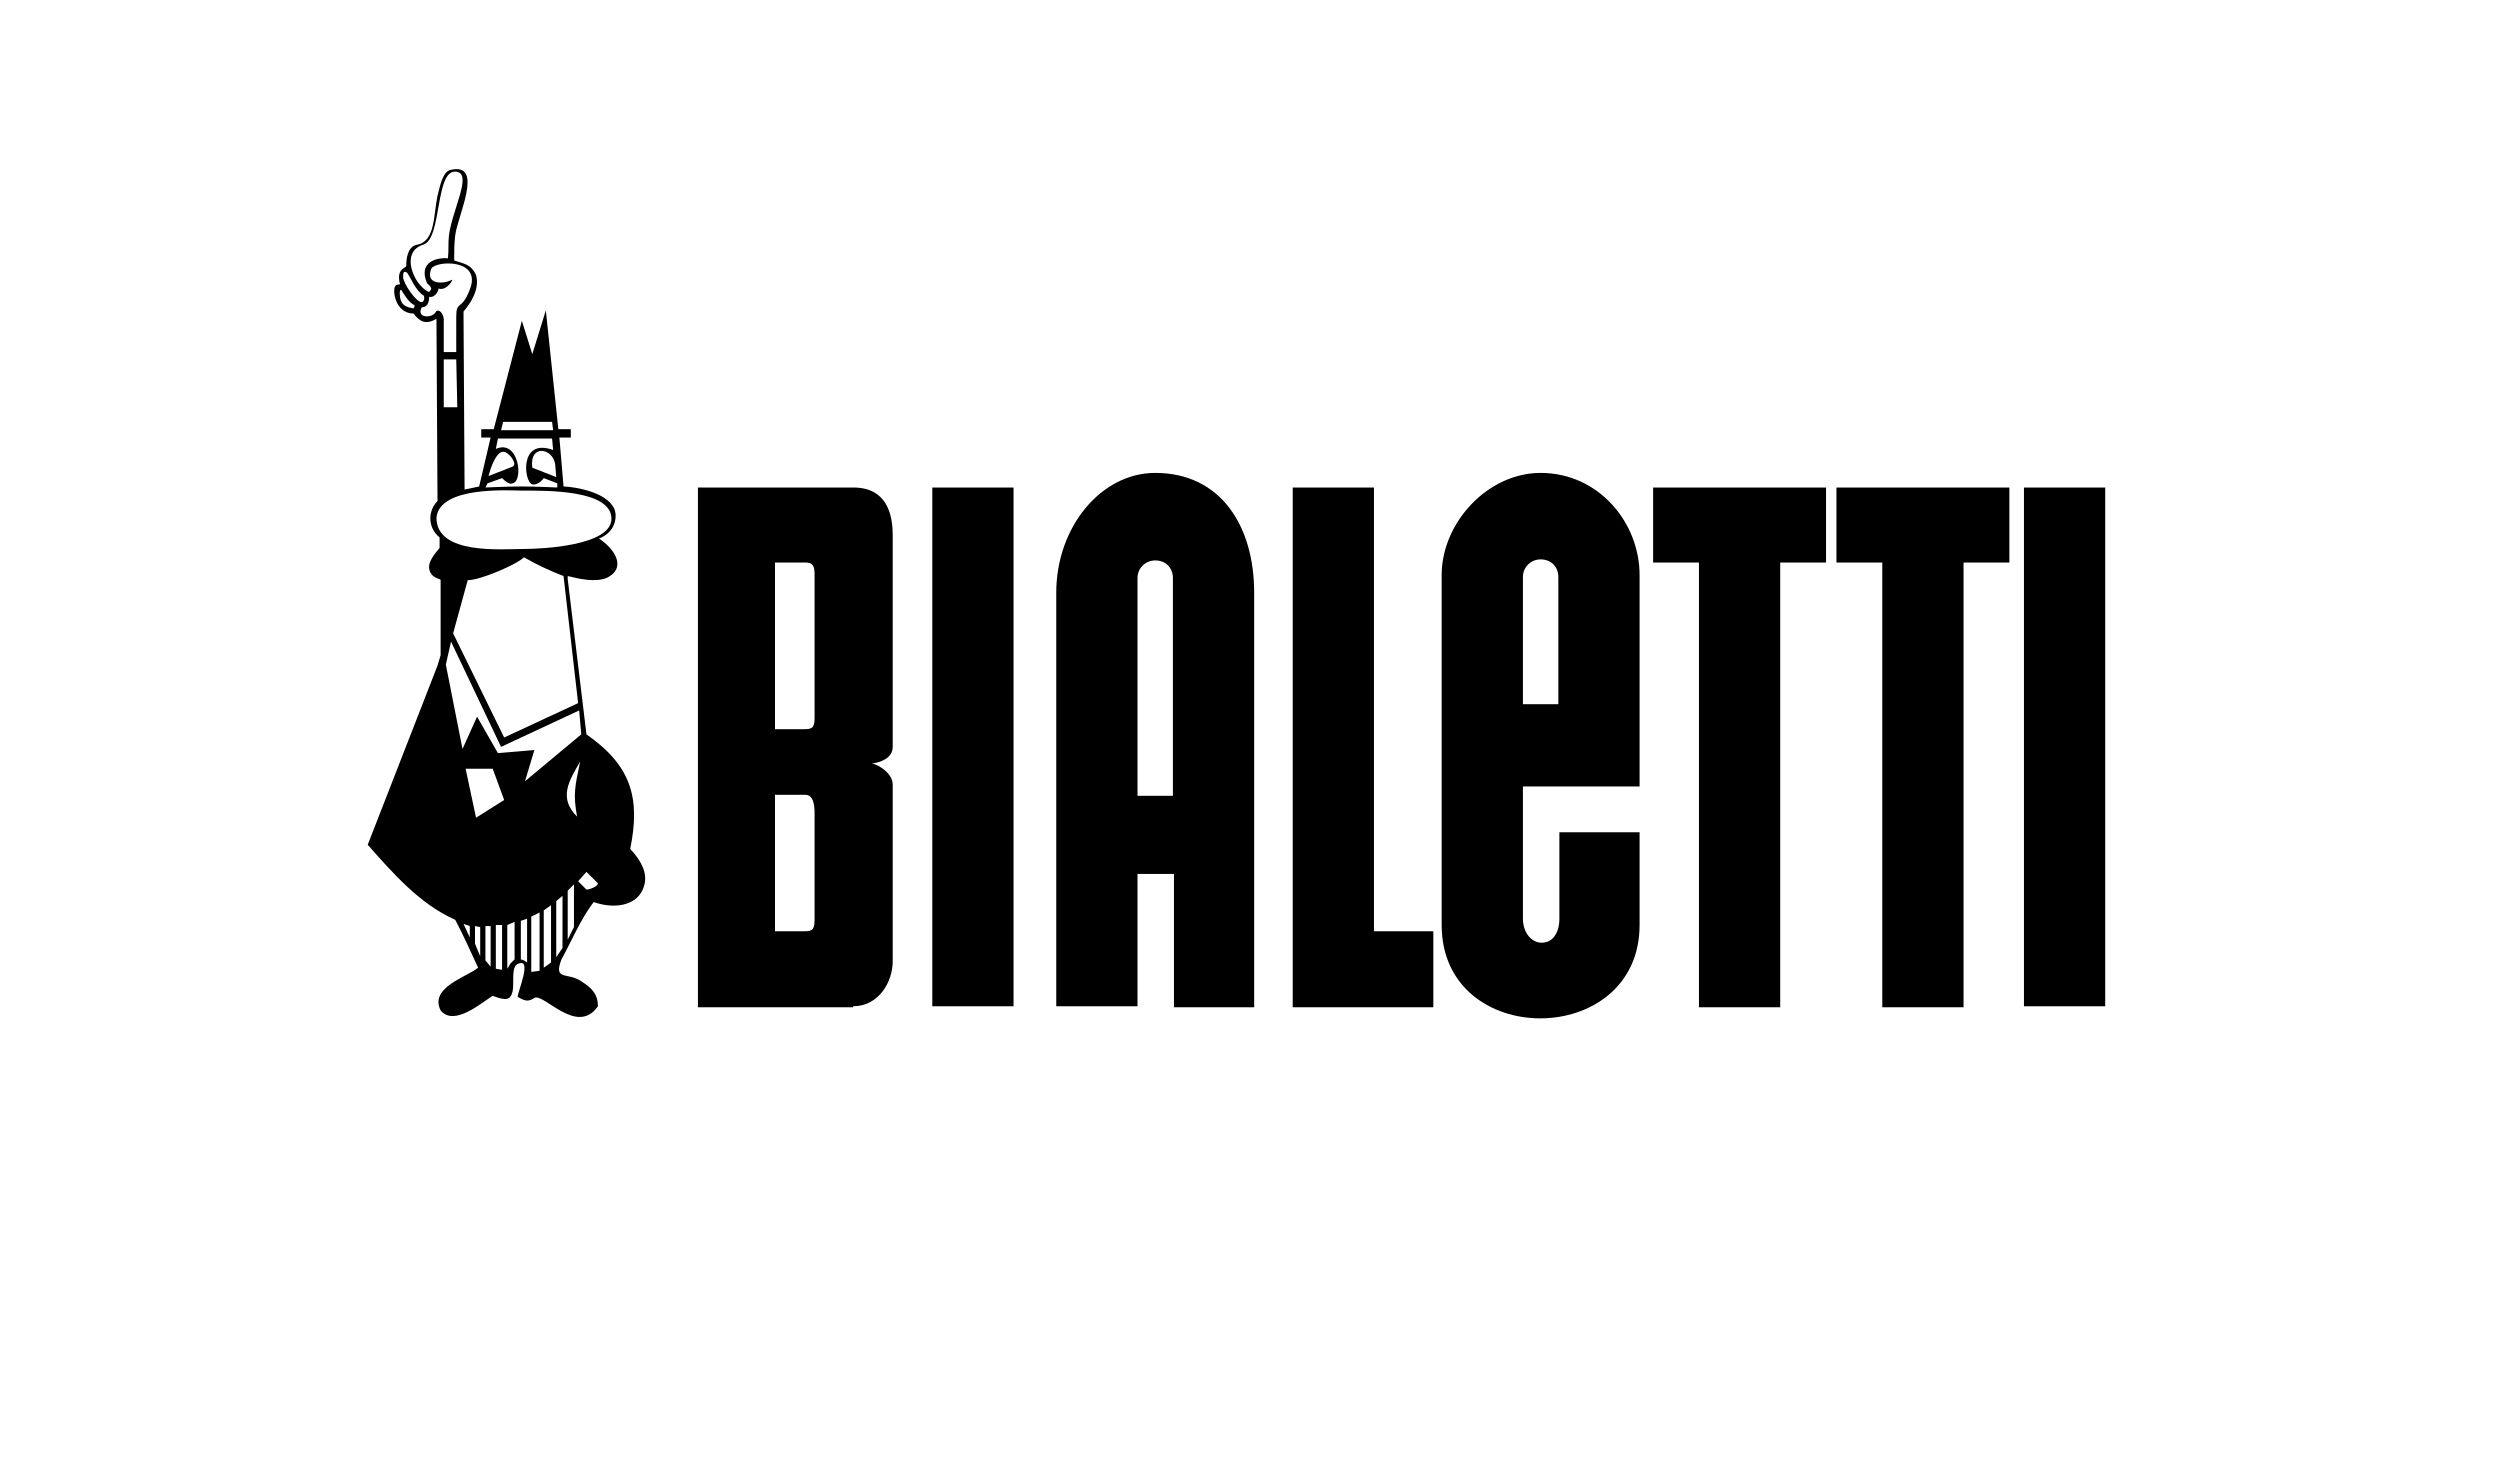
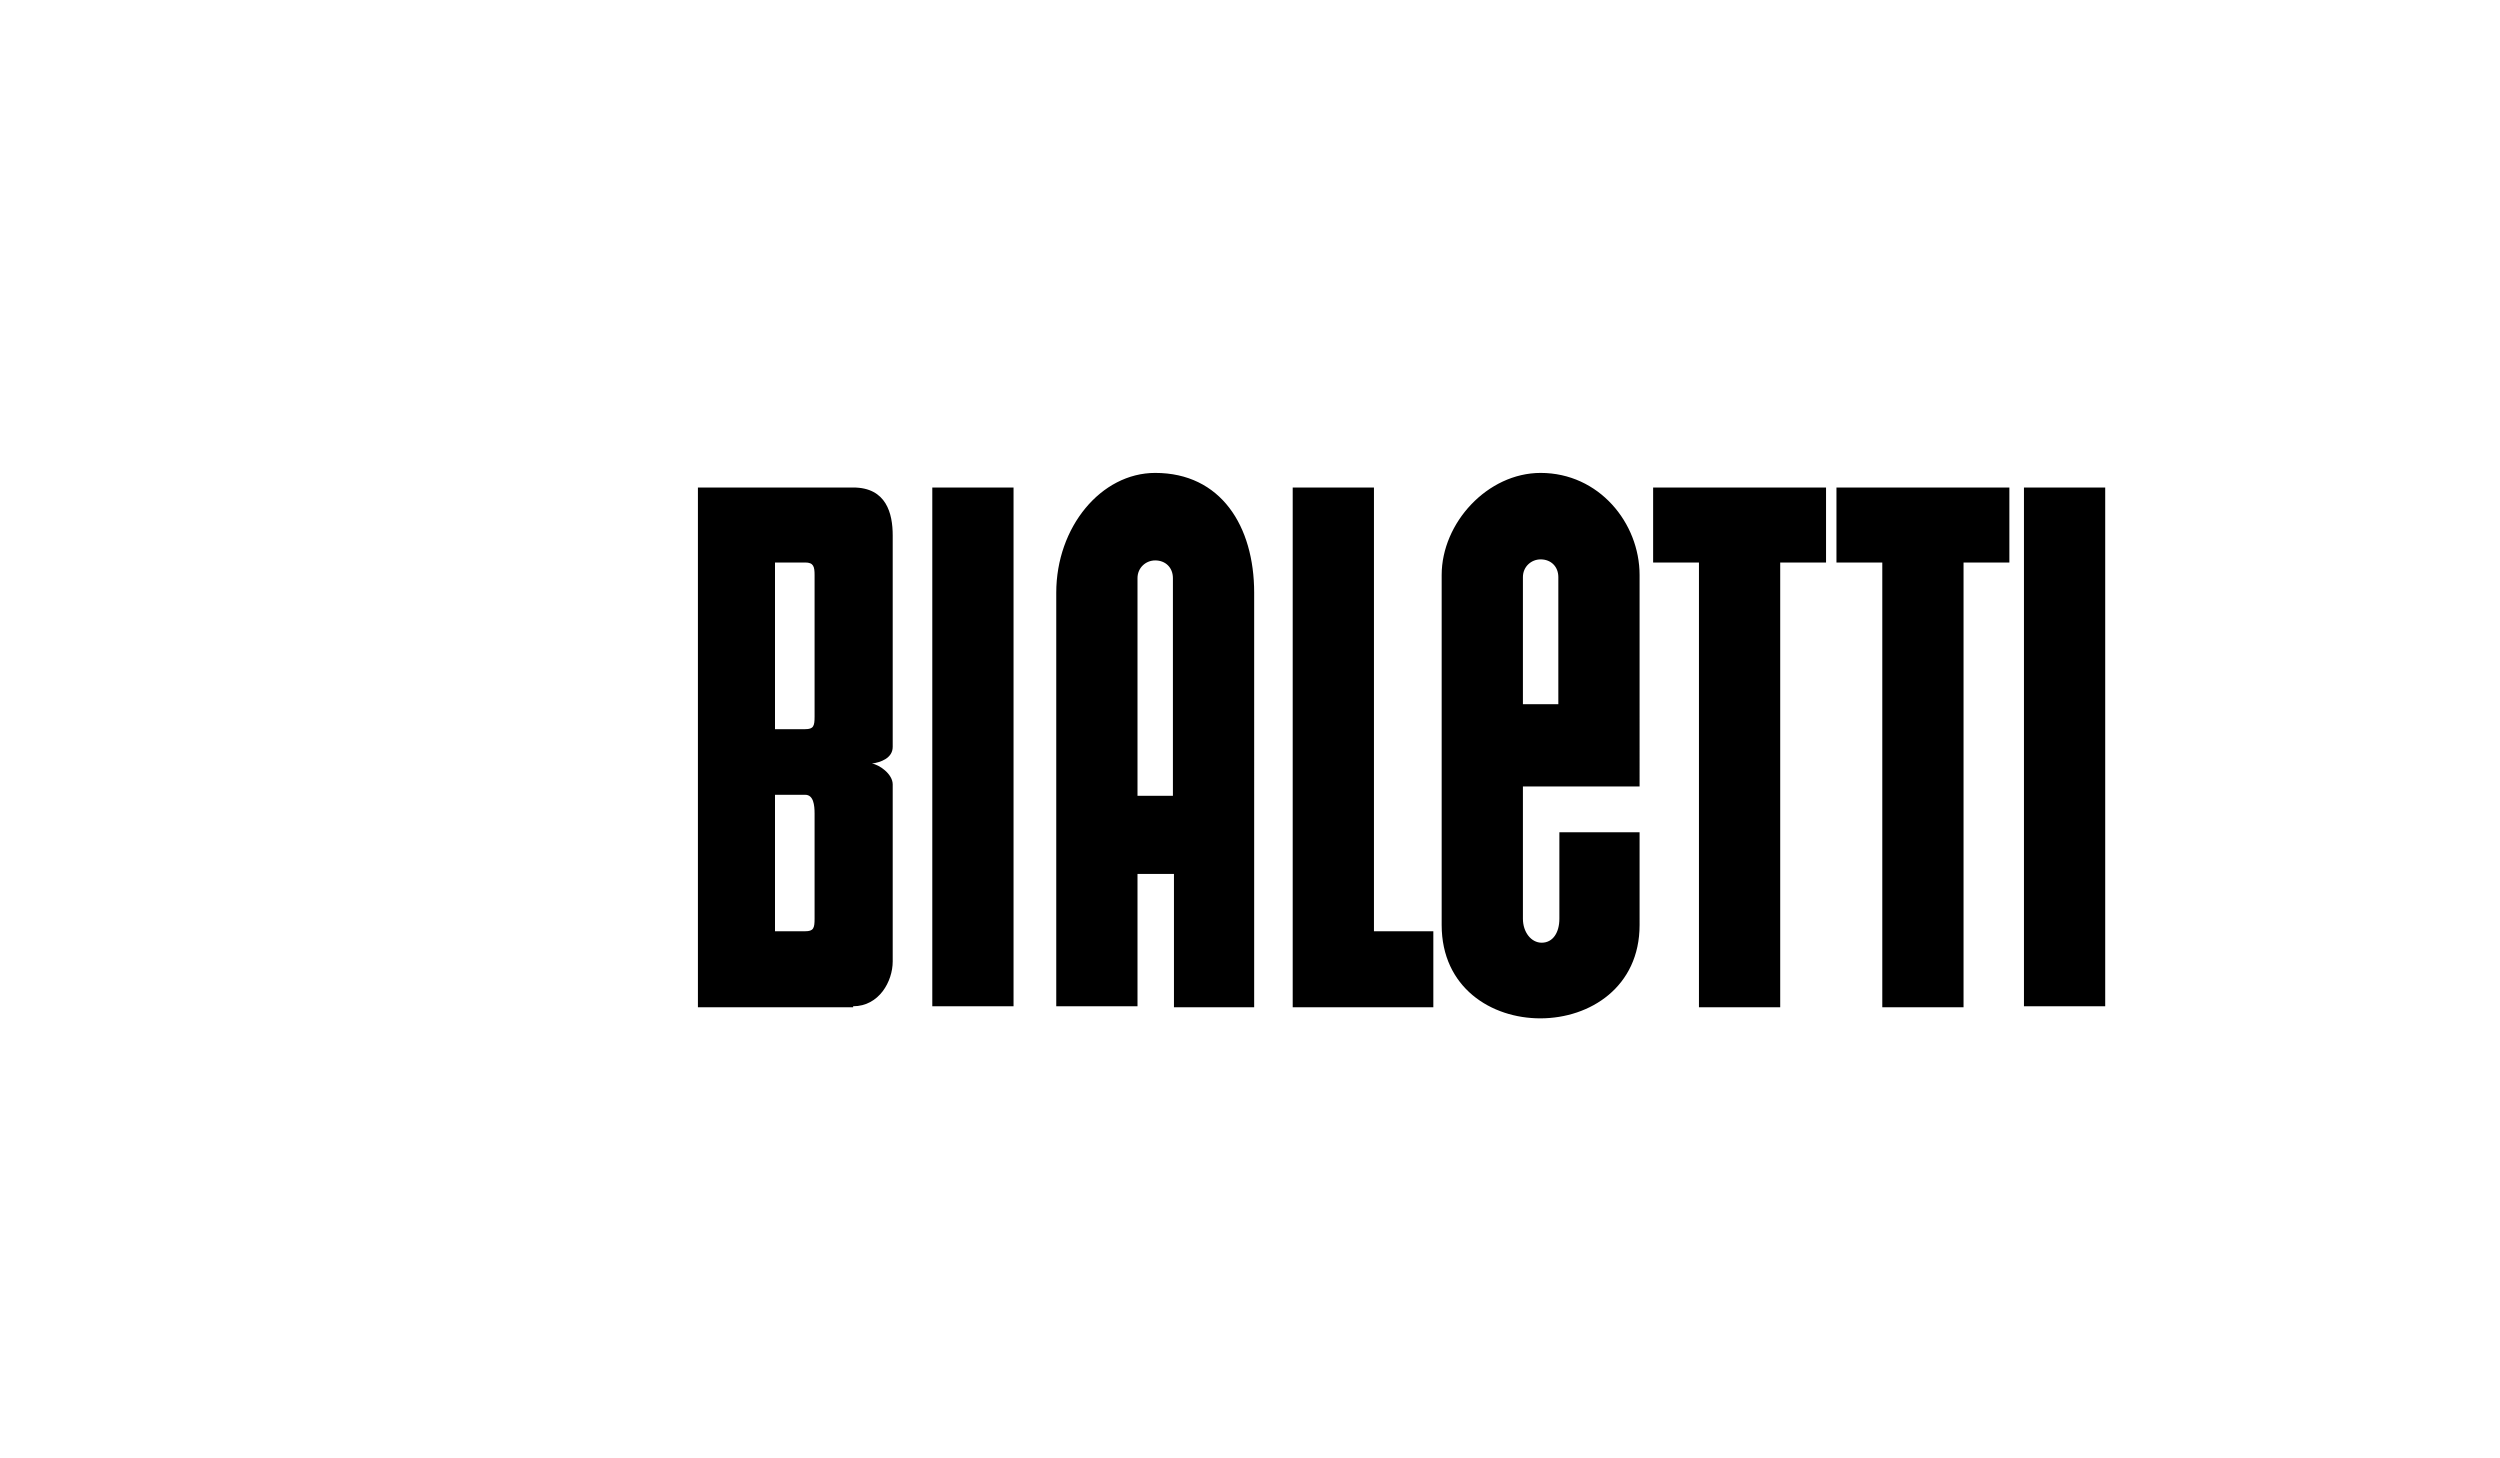
<svg xmlns="http://www.w3.org/2000/svg" version="1.0" id="Livello_4" x="0px" y="0px" width="240px" height="140px" viewBox="0 0 240 140" enable-background="new 0 0 240 140" xml:space="preserve">
  <path d="M157.5,79.9l-7.8,0v8.3c0,1.3-0.6,2.3-1.7,2.3c-1,0-1.8-1-1.8-2.3V75.5h11.2V55.2c0-5-3.9-9.8-9.5-9.8  c-5.1,0-9.5,4.8-9.5,9.8v33.6c0,12,19,11.9,19,0V79.9z M146.2,67.6l0-12.2c0-1,0.8-1.7,1.7-1.7c1,0,1.7,0.7,1.7,1.7v12.2H146.2z   M120.4,56.9c0-6.4-3.2-11.5-9.5-11.5c-5.2,0-9.5,5.2-9.5,11.5v39.7h7.8V83.9h3.5v12.8h7.7V56.9z M109.2,76.3V55.5  c0-1,0.8-1.7,1.7-1.7c1,0,1.7,0.7,1.7,1.7v20.9H109.2z M81.9,96.6c2.5,0,3.8-2.4,3.8-4.3v-17c0-1-1.3-1.9-2-2c0.8-0.1,2-0.5,2-1.6  V51.4c0-2.1-0.6-4.6-3.8-4.6H67v49.9H81.9z M74.4,76.3h2.9c0.8,0,0.9,1,0.9,1.8v10.1c0,0.9-0.1,1.2-0.9,1.2h-2.9V76.3z M74.4,54h2.9  c0.8,0,0.9,0.4,0.9,1.2v13.6c0,0.9-0.1,1.2-0.9,1.2h-2.9V54z M188.5,96.6V54h4.4v-7.2h-16.6V54h4.4v42.7H188.5z M194.3,96.6h7.8  V46.8h-7.8V96.6z M89.5,96.6h7.8V46.8h-7.8V96.6z M137.6,96.6v-7.2h-5.7V46.8h-7.8v49.9H137.6z M163.1,96.6V54h-4.4v-7.2h16.6V54  h-4.4v42.7H163.1z" />
-   <path d="M60.5,81.5c1.6,1.7,1.7,3,1.1,4.1c-0.7,1.3-2.6,1.7-4.6,1c-1.2,1.5-2.2,3.9-3.1,5.5c-0.8,2.1,0.6,1.2,1.9,2.1  c1.1,0.7,1.6,1.3,1.6,2.4c-2,2.9-5.2-1.3-6.1-0.8c-0.6,0.4-0.9,0.3-1.6-0.1c0-0.5,1.4-3.7,0.1-3.2c-0.8,0.2-0.4,1.9-0.6,2.7  c-0.2,0.8-0.6,0.9-1.9,0.4c-1,0.6-3.7,3-5,1.4c-1.1-2.2,2.5-3.2,3.6-4.1c-0.7-1.5-1.4-3.1-2.2-4.6c-3.4-1.5-6-4.5-8.4-7.2L42,63.9  l0.3-1v-7.2c0-0.2-0.9-0.1-1.1-1.1c-0.1-0.6,0.4-1.3,1-2l0-1c-1.2-1-1.1-2.6-0.2-3.5l-0.1-17.5c-1,0.6-1.6,0.3-2.2-0.5  c-1.8,0-2.1-2.4-1.7-2.7c0.2-0.1,0.3-0.1,0.4-0.1C38,25.7,39,25.8,39,25.5c0-0.6,0.1-1.8,1-2c1.8-0.3,1.6-2.8,2-4.7  c0.3-1.3,0.6-2.4,1.3-2.5c3.2-0.7,0.6,4.5,0.4,6.3c-0.1,0.9-0.1,1.4-0.1,2.4c0.8,0.3,1.6,0.3,2.1,1.4c0.4,1.4-0.6,2.8-1.2,3.5v0.6  L44.6,47c0.5-0.1,0.9-0.2,1.4-0.3l1.1-4.7h-0.9v-0.8h1.2l2.7-10.4l1,3.2l1.3-4.2l1.2,11.4h1.2l0,0.8h-1.1l0.4,4.7  c1.9,0.1,5,0.9,5,2.8c0,1.7-1.6,2.2-1.6,2.2c1.4,0.9,2.8,2.8,0.7,3.8c-1.1,0.4-2.5,0.1-3.7-0.2l0,0.3l1.8,14.9  C60.6,73.5,61.5,76.6,60.5,81.5 M42.6,39.1h1.3l-0.1-4.6h-1.2V39.1z M42.6,33.8h1.2v-3.4c0-1.6,0.5-0.5,1.3-2.6c1.2-3-3.3-2.8-3.7-2  c-0.6,1.5,1.1,1.5,1.9,1.1c0.4-0.3-0.4,1.1-1.2,0.8c0,0.2-0.3,0.9-0.9,0.8c0,0.7-0.3,1-0.7,1c-0.6,1,0.9,1.1,1.3,0.5  c0.2-0.4,0.7-0.1,0.8,0.6V33.8z M38.4,28.5c0.1,0.8,0.6,1,1.3,1.1c0.1-0.1,0.1-0.2,0.1-0.3c-0.5-0.2-1-1-1.3-1.5  C38.3,27.9,38.4,28.4,38.4,28.5 M38.7,26.6c0,0.6,1.3,2.5,1.8,2.4c0.1,0,0.3-0.2,0.2-0.6c-0.8-0.5-1.2-1.6-1.6-2.2  C38.7,25.9,38.7,26.3,38.7,26.6 M41.1,28c0.1,0.1,0.3-0.2,0.3-0.3c-0.1-0.3-0.3-0.4-0.4-0.5c-0.9-2.1,1-2.5,2-2.4  c0.1-0.9,0-1.3,0.1-2.2c0.3-2.4,2.2-5.8,0.8-6.1c-2.2-0.5-1.4,6.5-3.3,7C38.4,24.2,39.7,27.3,41.1,28 M45.7,78.5l2.7-1.7l-1.1-3  h-2.6L45.7,78.5z M50.4,75l5.4-4.5l-0.2-2.3l-7.5,3.5l-4.8-10.1l-0.5,2.2l1.6,8.1l1.4-3.1l2,3.5l3.5-0.3L50.4,75z M43.5,60.8l4.9,10  l7.1-3.3l-1.4-12.2c-1.3-0.5-2.6-1.1-3.8-1.8c-0.7,0.7-4.2,2.2-5.4,2.2L43.5,60.8z M50.3,52.7c1.7,0,8.4-0.3,8.4-2.9  c0-2.8-6.3-2.7-8.5-2.7c-1.2,0-8-0.5-8.3,2.6C41.9,53.3,48.2,52.7,50.3,52.7 M51,93.3l0.8-0.1l0-5.6L51,88V93.3z M47.6,93l0.6,0.1  v-4.3l-0.6,0V93z M48.7,88.8V93c0,0,0.2-0.3,0.3-0.5c0.2-0.2,0.4-0.4,0.4-0.4v-3.6L48.7,88.8z M52.2,92.9l0.7-0.5v-5.5l-0.7,0.5  V92.9z M46.6,92.2l0.5,0.6v-3.9l-0.5,0V92.2z M49.9,92.1c0,0,0.2,0,0.4,0.1c0.2,0.1,0.3,0.2,0.3,0.2v-4.2l-0.6,0.2V92.1z M53.4,91.9  l0.6-0.9v-5l-0.6,0.5V91.9z M46.1,91.8v-2.8l-0.5-0.1v1.7L46.1,91.8z M54.5,90.2l0.6-1.2v-4.1l-0.6,0.6V90.2z M44.5,88.7l0.6,1.3  v-1.1L44.5,88.7z M56.3,85.4c0.3,0,1.1-0.3,1.1-0.6l-1.1-1.1l-0.8,0.9L56.3,85.4z M55.4,78.4c-0.4-2.2-0.2-2.9,0.3-5.3  C54.6,75,53.6,76.6,55.4,78.4 M48.2,45.9l-1.4,0.5l-0.2,0.4c0,0,2.1-0.1,3.5-0.1c1.3,0,3.4,0.1,3.4,0.1v-0.4l-1.3-0.5  c-0.2,0.3-0.7,0.7-1.1,0.6c-0.8-0.2-1.3-4.5,2-3.3l-0.1-1.1h-5.2l-0.2,1c2.2-1,2.7,3.1,1.6,3.3C49,46.5,48.7,46.4,48.2,45.9   M48.1,41.3h5L53,40.5h-4.7L48.1,41.3z M46.9,45.7l2.3-0.9c0.5-0.2-0.2-1.2-0.7-1.4C47.7,43.1,47.1,44.9,46.9,45.7L46.9,45.7z   M53.4,45.8l-0.1-1.2c-0.2-1.6-2.5-2-2.2,0.3L53.4,45.8z" />
</svg>